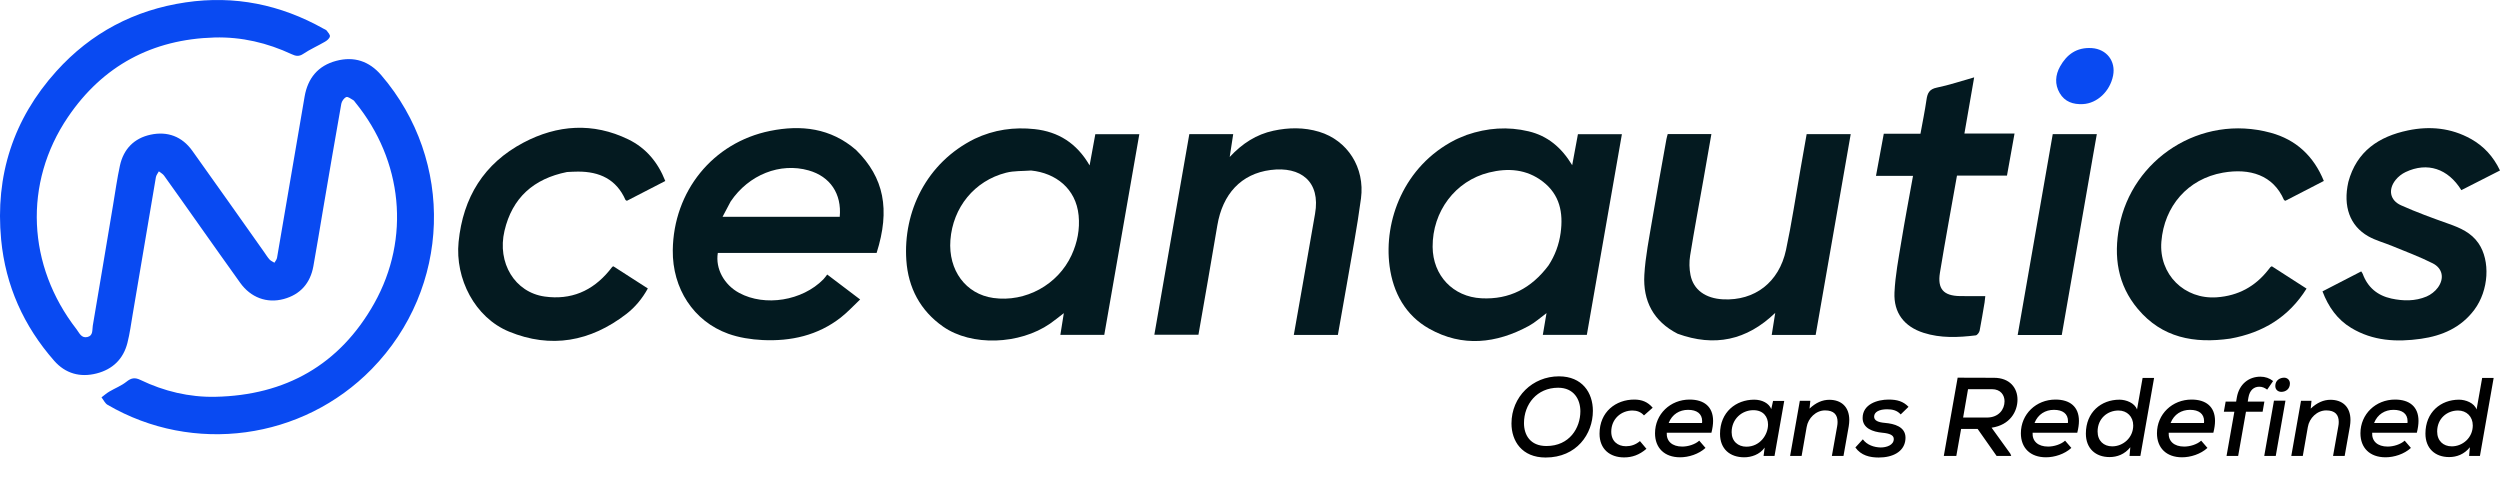
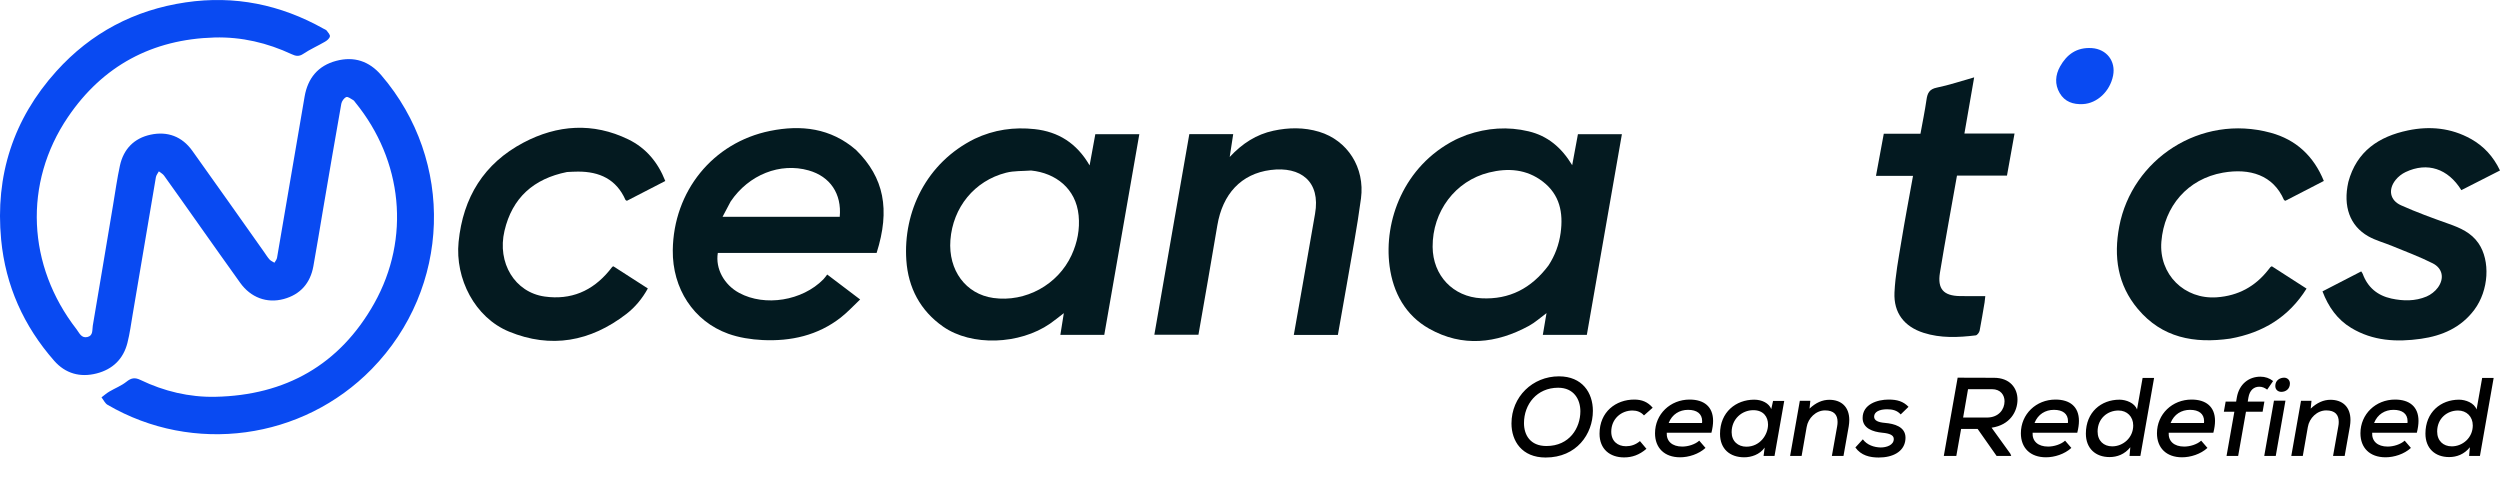
<svg xmlns="http://www.w3.org/2000/svg" width="1612" height="316" viewBox="0 0 1612 316" fill="none">
  <path d="M128.775 145.618C121.003 134.648 113.444 123.901 105.783 113.231C104.969 112.099 103.563 111.388 102.432 110.48C101.772 111.739 100.744 112.931 100.521 114.259C95.491 143.707 90.555 173.163 85.567 202.619C84.522 208.807 83.699 215.063 82.157 221.131C79.526 231.484 72.662 238.117 62.378 240.774C51.743 243.525 42.214 240.911 34.947 232.641C15.305 210.264 3.573 184.244 0.737 154.514C-3.205 113.179 8.587 76.713 36.361 45.911C58.659 21.177 86.664 6.402 119.743 1.526C151.33 -3.128 180.87 2.948 208.601 18.495C209.329 18.906 210.246 19.189 210.718 19.814C211.592 20.954 212.946 22.471 212.714 23.525C212.423 24.828 210.898 26.114 209.595 26.868C204.95 29.585 199.963 31.762 195.515 34.752C192.79 36.587 190.699 36.175 188.162 34.992C172.352 27.613 155.761 23.688 138.253 24.177C98.105 25.308 66.217 42.44 43.808 75.487C14.92 118.09 17.533 171.38 49.344 212.303C51.075 214.532 52.386 218.208 56.294 217.325C60.193 216.443 59.37 212.715 59.824 210.032C64.263 184.021 68.582 157.993 72.944 131.974C74.358 123.575 75.515 115.116 77.323 106.803C79.646 96.124 86.459 89.122 97.076 86.843C107.994 84.503 117.369 87.966 123.985 97.204C139.53 118.913 154.887 140.758 170.321 162.544C171.452 164.138 172.463 165.852 173.766 167.292C174.597 168.209 175.874 168.715 176.953 169.409C177.528 168.363 178.427 167.378 178.625 166.264C184.589 131.597 190.442 96.913 196.415 62.246C198.446 50.436 205.045 42.346 216.819 39.226C228.311 36.184 238.063 39.423 245.802 48.431C293.406 103.863 290.775 185.684 239.726 237.911C195.01 283.66 124.636 293.258 69.354 261.025C67.683 260.048 66.731 257.837 65.446 256.209C67.1 254.975 68.659 253.578 70.416 252.532C74.11 250.338 78.266 248.761 81.574 246.113C84.65 243.645 86.999 243.276 90.572 244.99C105.783 252.309 122.022 256.2 138.819 255.857C184.049 254.923 219.039 235.272 241.294 195.643C264.886 153.614 259.624 103.478 229.142 66.094C228.705 65.554 228.32 64.868 227.745 64.551C226.271 63.737 224.326 62.152 223.281 62.589C221.841 63.189 220.367 65.246 220.076 66.882C215.997 89.834 212.097 112.819 208.181 135.796C206.133 147.769 204.23 159.759 202.054 171.706C200.066 182.624 193.638 189.918 182.926 192.814C171.983 195.771 161.64 191.777 154.93 182.436C146.197 170.292 137.593 158.053 128.758 145.609L128.775 145.618Z" fill="#094AF2" />
  <path d="M945.766 86.989C959.057 82.412 972.271 81.495 985.657 84.683C997.877 87.597 1006.79 95.01 1013.75 106.512C1015.09 99.287 1016.27 92.902 1017.45 86.526H1045.8C1038.23 129.823 1030.72 172.837 1023.19 215.937H994.809C995.615 211.198 996.378 206.698 997.192 201.899C993.284 204.77 989.839 207.95 985.846 210.118C964.782 221.559 942.981 223.985 921.565 211.96C906.251 203.364 898.265 188.709 896.002 171.612C892.137 142.404 905.154 107.103 938.173 90.237C940.53 89.037 943.041 88.145 945.774 86.98M998.486 171.14C1002.68 164.738 1005.26 157.719 1006.3 150.143C1008.08 137.176 1005.77 125.52 994.809 117.087C984.372 109.057 972.391 108.191 960.12 111.234C938.336 116.642 923.588 136.362 923.759 159.21C923.896 177.671 936.939 191.4 955.209 192.334C973.291 193.26 987.388 185.932 998.486 171.149V171.14Z" fill="#041A20" />
  <path d="M628.468 89.499C640.954 83.578 653.885 81.821 667.143 83.26C682.328 84.914 694.223 92.225 702.578 106.649C703.915 99.338 705.072 93.039 706.263 86.517H734.637C727.078 129.78 719.554 172.854 712.03 215.937H683.716C684.453 211.292 685.147 206.938 685.953 201.916C682.688 204.419 679.98 206.681 677.083 208.678C657.356 222.313 626.437 223.393 608.167 210.641C593.401 200.331 585.594 185.513 584.403 167.806C582.287 136.602 597.283 104.918 628.477 89.499M664.897 109.948C659.49 110.377 653.894 110.051 648.718 111.371C628.331 116.556 614.397 133.739 612.82 154.822C611.363 174.285 622.744 189.643 640.483 192.129C661.247 195.043 682.105 183.661 690.923 164.567C694.677 156.425 696.374 147.838 695.499 138.924C693.794 121.51 680.614 111.559 664.897 109.957V109.948Z" fill="#031A20" />
  <path d="M552.036 96.759C570.023 114.525 574.12 135.059 565.242 163.084H462.852C461.19 173.188 466.897 183.636 476.649 188.889C493.257 197.845 517.329 193.963 530.92 180.105C531.786 179.222 532.472 178.176 533.388 177.011C540.501 182.402 547.168 187.458 554.615 193.097C550.331 197.134 546.509 201.342 542.095 204.779C527.287 216.323 510.002 220.145 491.697 219.262C484.268 218.902 476.572 217.703 469.605 215.209C447.196 207.161 433.518 186.01 433.81 161.361C434.264 123.421 459.544 91.899 496.591 84.409C516.455 80.389 535.617 82.481 552.036 96.75M471.122 129.926C469.468 133.054 467.805 136.191 465.903 139.79H541.461C542.824 124.938 535.291 113.805 521.417 109.88C503.026 104.669 482.828 112.579 471.122 129.926Z" fill="#031A20" />
  <path d="M757.578 139.687C760.74 121.775 763.79 104.206 766.876 86.483H795.172C794.452 91.162 793.758 95.722 792.91 101.224C801.12 92.405 810.169 86.646 821.121 84.289C830.967 82.172 840.874 82.043 850.558 84.966C868.828 90.477 880.2 108.02 877.56 127.989C875.092 146.646 871.51 165.158 868.348 183.73C866.523 194.451 864.577 205.147 862.666 215.954H834.25C836.126 205.293 837.977 194.88 839.803 184.467C842.519 168.938 845.184 153.4 847.935 137.887C851.637 117.036 838.723 107.103 819.253 109.614C800.263 112.065 788.308 125.075 784.923 145.412C781.033 168.8 776.859 192.146 772.754 215.843H744.32C748.708 190.535 753.087 165.295 757.569 139.696L757.578 139.687Z" fill="#041A20" />
-   <path d="M1081.77 215.209C1066.04 207.17 1059.33 193.946 1060.27 177.285C1060.95 165.364 1063.38 153.52 1065.35 141.693C1068.25 124.346 1071.43 107.06 1074.51 89.748C1074.7 88.66 1075.05 87.606 1075.35 86.431H1103.51C1101.78 96.373 1100.1 106.075 1098.38 115.768C1095.49 132.12 1092.43 148.437 1089.79 164.824C1089.14 168.886 1089.22 173.283 1090.03 177.311C1091.93 186.901 1099.74 192.446 1111.06 193.012C1131.37 194.023 1147.11 182.127 1151.61 161.19C1155.29 144.015 1157.85 126.6 1160.91 109.288C1162.25 101.746 1163.57 94.205 1164.93 86.483H1193.34C1185.8 129.686 1178.28 172.743 1170.74 215.946H1142.41C1143.13 211.403 1143.84 206.955 1144.67 201.736C1126.22 219.537 1105.43 223.787 1081.76 215.2L1081.77 215.209Z" fill="#041A20" />
  <path d="M365.596 110.917C344.026 115.262 330.289 127.543 325.293 148.823C320.426 169.538 331.995 188.521 351.208 191.212C368.072 193.577 381.904 187.707 392.744 174.645C393.456 173.788 394.115 172.897 394.818 172.031C394.895 171.937 395.058 171.92 395.529 171.723C402.719 176.342 410.089 181.082 417.725 186.001C414.125 192.54 409.524 198.111 403.765 202.533C380.713 220.282 355.218 224.936 328.215 213.82C306.217 204.77 293.346 179.719 295.702 155.988C298.565 127.217 312.105 105.372 337.548 91.951C359.4 80.424 382.367 78.804 405.153 89.885C416.499 95.404 424.22 104.592 428.977 116.71C420.604 121.03 412.36 125.281 404.228 129.471C403.756 129.189 403.396 129.103 403.302 128.897C397.415 115.545 386.523 110.608 372.674 110.651C370.438 110.651 368.201 110.788 365.596 110.917Z" fill="#041A20" />
  <path d="M1438.04 218.337C1414.81 221.645 1394.12 217.865 1378.47 199.199C1365.4 183.61 1362.8 165.501 1366.5 145.978C1374.7 102.732 1418.85 73.225 1464.2 85.617C1480.49 90.065 1491.87 100.624 1498.41 116.676C1490.01 121.004 1481.77 125.263 1473.64 129.454C1473.17 129.206 1472.8 129.137 1472.72 128.949C1465.75 112.879 1450.73 108.303 1433.37 111.337C1410.72 115.305 1395.46 132.934 1393.65 155.868C1391.99 176.874 1408.41 193.209 1429.42 191.7C1443.21 190.715 1454.2 184.733 1462.65 173.9C1463.08 173.351 1463.49 172.786 1463.95 172.263C1464.12 172.074 1464.41 171.98 1464.89 171.697C1472.15 176.368 1479.52 181.107 1487.27 186.095C1475.75 204.47 1459.18 214.532 1438.05 218.337H1438.04Z" fill="#041A20" />
  <path d="M1514.18 117.422C1519.55 97.376 1534.07 87.983 1552.63 84.092C1566.59 81.161 1580.46 82.429 1593.28 89.602C1601.58 94.248 1607.7 100.924 1612 109.923C1603.64 114.173 1595.35 118.39 1587.08 122.607C1578.49 108.706 1565.14 104.309 1551.15 110.934C1548.71 112.082 1546.35 113.925 1544.68 116.025C1539.76 122.204 1540.98 129.146 1548.18 132.377C1558.2 136.868 1568.55 140.638 1578.9 144.307C1586.4 146.963 1593.41 149.997 1598.13 156.862C1605.87 168.106 1604.83 187.235 1595.4 199.816C1586.83 211.241 1574.72 216.52 1561.02 218.457C1545.36 220.676 1530.02 219.888 1516.04 211.429C1507.1 206.03 1501.38 197.939 1497.54 187.878C1505.87 183.576 1514.11 179.325 1522.51 174.997C1522.94 175.682 1523.3 176.094 1523.48 176.582C1526.68 185.324 1533.01 190.552 1541.96 192.506C1549.58 194.16 1557.31 194.271 1564.6 191.212C1567.4 190.029 1570.19 187.852 1571.97 185.393C1576.23 179.513 1575.05 173.043 1568.61 169.786C1560.19 165.527 1551.27 162.253 1542.53 158.636C1537.39 156.502 1531.87 155.079 1527.07 152.363C1515.16 145.618 1510.69 133.011 1514.19 117.439L1514.18 117.422Z" fill="#041A20" />
  <path d="M1279.64 195.111C1278.53 201.376 1277.65 207.324 1276.47 213.203C1276.23 214.377 1274.92 216.126 1273.95 216.246C1262.66 217.617 1251.33 218.131 1240.32 214.6C1227.88 210.615 1220.95 201.779 1221.56 188.555C1222.07 177.602 1224.18 166.701 1225.96 155.834C1228.25 141.804 1230.93 127.826 1233.52 113.385H1209.64C1211.35 104.103 1212.99 95.267 1214.66 86.243H1238.31C1239.66 78.795 1241.16 71.562 1242.21 64.269C1242.82 60.052 1244.04 57.472 1248.87 56.495C1256.76 54.901 1264.44 52.279 1272.94 49.879C1270.81 62.135 1268.77 73.876 1266.65 86.114H1298.97C1297.3 95.396 1295.74 104.112 1294.1 113.222H1261.86C1258.13 134.322 1254.29 155.019 1250.88 175.785C1249.16 186.301 1253.2 190.732 1263.73 190.912C1269.01 190.998 1274.3 190.929 1280.12 190.929C1280.01 192.18 1279.89 193.466 1279.65 195.103L1279.64 195.111Z" fill="#031920" />
-   <path d="M1349.06 103.409C1342.49 141.136 1335.98 178.493 1329.43 215.997H1301C1308.54 172.777 1316.06 129.729 1323.61 86.491H1352.03C1351.03 92.139 1350.06 97.59 1349.05 103.409H1349.06Z" fill="#041A20" />
  <path d="M1348.78 31.007C1358.43 31.667 1364.35 39.509 1362.52 48.748C1360.51 58.947 1352.22 66.651 1343.09 67.123C1336.72 67.448 1331.4 65.657 1328.08 60.009C1324.76 54.344 1325.28 48.311 1328.35 42.834C1332.65 35.164 1339.02 30.373 1348.77 31.016L1348.78 31.007Z" fill="#094AF2" />
  <path d="M1005.2 242.664C1020.25 242.664 1027.09 253.248 1027.09 264.912C1027.09 279.888 1016.58 295.008 996.632 295.008C981.296 295.008 974.6 284.352 974.6 273.048C974.6 255.84 988.208 242.664 1005.2 242.664ZM982.664 272.832C982.664 280.392 986.624 287.592 997.136 287.592C1012.04 287.592 1019.02 275.928 1019.02 265.2C1019.02 257.568 1014.85 250.008 1004.7 250.008C990.944 250.008 982.664 260.736 982.664 272.832ZM1061.62 289.392C1057.01 293.352 1052.4 294.936 1047.22 294.936C1038.14 294.936 1031.38 289.68 1031.38 279.672C1031.38 265.488 1041.96 257.64 1053.77 257.64C1058.66 257.64 1062.48 259.152 1065.65 262.896L1060.03 267.864C1058.09 265.632 1055.42 264.696 1052.62 264.696C1045.34 264.696 1038.94 270.096 1038.94 278.376C1038.94 284.424 1043.04 287.736 1048.44 287.736C1051.54 287.736 1054.63 286.8 1057.44 284.424L1061.62 289.392ZM1074.72 279.024C1074.43 284.496 1078.18 287.952 1084.73 287.952C1088.4 287.952 1093.01 286.584 1095.67 284.136L1099.71 288.816C1095.31 292.848 1088.83 294.864 1083.36 294.864C1073.14 294.864 1067.16 288.744 1067.16 279.384C1067.16 267 1077.03 257.64 1089.48 257.64C1098.7 257.64 1104.6 262.176 1104.6 271.392C1104.6 273.624 1104.24 276.216 1103.52 279.024H1074.72ZM1097.47 272.76C1097.55 272.328 1097.55 271.968 1097.55 271.608C1097.55 266.712 1094.09 264.264 1088.47 264.264C1083 264.264 1078.18 267.072 1075.95 272.76H1097.47ZM1143.27 258.504H1150.47L1144.21 294H1137.15L1137.87 288.6C1134.63 293.208 1129.09 294.864 1124.69 294.864C1115.48 294.864 1109.07 289.536 1109.07 279.744C1109.07 265.704 1119.37 257.712 1131.1 257.712C1136.21 257.712 1140.61 260.016 1142.12 263.76L1143.27 258.504ZM1130.53 264.48C1123.25 264.48 1116.56 270.096 1116.56 278.664C1116.56 284.496 1120.66 288.024 1126.06 288.024C1134.85 288.024 1140.03 280.32 1140.03 273.768C1140.03 268.8 1137.08 264.48 1130.53 264.48ZM1181.19 294L1184.58 274.992C1184.79 273.912 1184.86 272.976 1184.86 272.04C1184.86 267.432 1182.49 264.624 1176.8 264.624C1170.9 264.624 1165.86 269.592 1164.92 275.424L1161.68 294H1154.26L1160.53 258.432H1167.3L1166.79 263.472C1170.82 259.656 1175.07 257.784 1179.54 257.784C1187.17 257.784 1192.42 262.248 1192.42 270.816C1192.42 272.112 1192.28 273.48 1192.06 274.92L1188.68 294H1181.19ZM1225.57 267.216C1223.27 264.624 1220.31 263.904 1216.79 263.904C1211.89 263.904 1208.43 265.56 1208.43 268.656C1208.43 271.248 1211.17 272.328 1215.42 272.688C1221.32 273.192 1228.67 275.064 1228.67 282.264C1228.67 282.984 1228.59 283.704 1228.45 284.568C1227.23 291.192 1220.67 295.008 1211.39 295.008C1205.7 295.008 1200.01 293.712 1196.34 288.528L1201.16 283.272C1203.83 286.944 1208.43 288.456 1212.68 288.528C1216.43 288.528 1221.11 287.016 1221.11 283.056C1221.11 280.536 1218.37 279.456 1213.69 279.024C1207.64 278.448 1201.02 276.216 1201.02 269.52C1201.02 260.592 1210.59 257.64 1217.79 257.64C1223.27 257.64 1227.23 258.792 1230.61 262.32L1225.57 267.216ZM1296.85 294H1287.42L1275.18 276.576H1264.52L1261.43 294H1253.36L1262.29 243.528C1270.14 243.528 1277.84 243.6 1285.69 243.6C1295.99 243.6 1300.88 250.224 1300.88 257.64C1300.88 265.344 1296.06 274.056 1284.18 275.784L1296.28 292.56L1296.85 294ZM1268.99 250.944L1265.82 269.232H1281.16C1288.79 269.232 1292.53 263.976 1292.53 258.72C1292.53 254.904 1290.16 250.944 1284.4 250.944H1268.99ZM1310.62 279.024C1310.33 284.496 1314.08 287.952 1320.63 287.952C1324.3 287.952 1328.91 286.584 1331.57 284.136L1335.61 288.816C1331.21 292.848 1324.73 294.864 1319.26 294.864C1309.04 294.864 1303.06 288.744 1303.06 279.384C1303.06 267 1312.93 257.64 1325.38 257.64C1334.6 257.64 1340.5 262.176 1340.5 271.392C1340.5 273.624 1340.14 276.216 1339.42 279.024H1310.62ZM1333.37 272.76C1333.45 272.328 1333.45 271.968 1333.45 271.608C1333.45 266.712 1329.99 264.264 1324.37 264.264C1318.9 264.264 1314.08 267.072 1311.85 272.76H1333.37ZM1388.96 243.672L1380.11 294H1373.12L1373.63 288.384C1369.95 292.992 1365.06 294.72 1360.23 294.72C1351.23 294.72 1344.97 289.176 1344.97 279.6C1344.97 265.776 1354.83 257.712 1366.64 257.712C1370.89 257.712 1376.43 259.8 1377.95 264.048L1381.55 243.672H1388.96ZM1365.99 264.696C1358.87 264.696 1352.53 269.88 1352.53 278.232C1352.53 284.208 1356.42 287.808 1361.96 287.808C1368.95 287.808 1375.5 282.264 1375.5 274.344C1375.5 268.584 1371.47 264.696 1365.99 264.696ZM1398.37 279.024C1398.08 284.496 1401.83 287.952 1408.38 287.952C1412.05 287.952 1416.66 286.584 1419.32 284.136L1423.36 288.816C1418.96 292.848 1412.48 294.864 1407.01 294.864C1396.79 294.864 1390.81 288.744 1390.81 279.384C1390.81 267 1400.68 257.64 1413.13 257.64C1422.35 257.64 1428.25 262.176 1428.25 271.392C1428.25 273.624 1427.89 276.216 1427.17 279.024H1398.37ZM1421.12 272.76C1421.2 272.328 1421.2 271.968 1421.2 271.608C1421.2 266.712 1417.74 264.264 1412.12 264.264C1406.65 264.264 1401.83 267.072 1399.6 272.76H1421.12ZM1435.67 294L1440.71 265.488H1433.94L1435.1 258.936H1441.86L1442.3 256.344C1443.81 247.488 1450.22 242.88 1457.49 242.88C1460.58 242.88 1463.32 243.816 1465.7 245.688L1461.88 251.232C1460.22 250.008 1458.71 249.36 1456.77 249.36C1453.38 249.36 1450.58 251.52 1449.78 256.344L1449.35 258.936H1460.08L1458.93 265.488H1448.2L1443.16 294H1435.67ZM1467.11 248.856C1467.11 245.184 1470.14 243.528 1472.8 243.528C1474.74 243.528 1476.54 244.896 1476.54 247.272C1476.54 250.8 1473.88 252.672 1471 252.672C1468.98 252.672 1467.11 251.376 1467.11 248.856ZM1473.66 258.36L1467.4 294H1459.98L1466.25 258.36H1473.66ZM1504.35 294L1507.73 274.992C1507.95 273.912 1508.02 272.976 1508.02 272.04C1508.02 267.432 1505.65 264.624 1499.96 264.624C1494.05 264.624 1489.01 269.592 1488.08 275.424L1484.84 294H1477.42L1483.69 258.432H1490.45L1489.95 263.472C1493.98 259.656 1498.23 257.784 1502.69 257.784C1510.33 257.784 1515.58 262.248 1515.58 270.816C1515.58 272.112 1515.44 273.48 1515.22 274.92L1511.84 294H1504.35ZM1529.57 279.024C1529.29 284.496 1533.03 287.952 1539.58 287.952C1543.25 287.952 1547.86 286.584 1550.53 284.136L1554.56 288.816C1550.17 292.848 1543.69 294.864 1538.21 294.864C1527.99 294.864 1522.01 288.744 1522.01 279.384C1522.01 267 1531.88 257.64 1544.33 257.64C1553.55 257.64 1559.45 262.176 1559.45 271.392C1559.45 273.624 1559.09 276.216 1558.37 279.024H1529.57ZM1552.33 272.76C1552.4 272.328 1552.4 271.968 1552.4 271.608C1552.4 266.712 1548.94 264.264 1543.33 264.264C1537.85 264.264 1533.03 267.072 1530.8 272.76H1552.33ZM1607.91 243.672L1599.06 294H1592.07L1592.58 288.384C1588.91 292.992 1584.01 294.72 1579.19 294.72C1570.19 294.72 1563.92 289.176 1563.92 279.6C1563.92 265.776 1573.79 257.712 1585.59 257.712C1589.84 257.712 1595.39 259.8 1596.9 264.048L1600.5 243.672H1607.91ZM1584.95 264.696C1577.82 264.696 1571.48 269.88 1571.48 278.232C1571.48 284.208 1575.37 287.808 1580.91 287.808C1587.9 287.808 1594.45 282.264 1594.45 274.344C1594.45 268.584 1590.42 264.696 1584.95 264.696Z" fill="black" />
</svg>